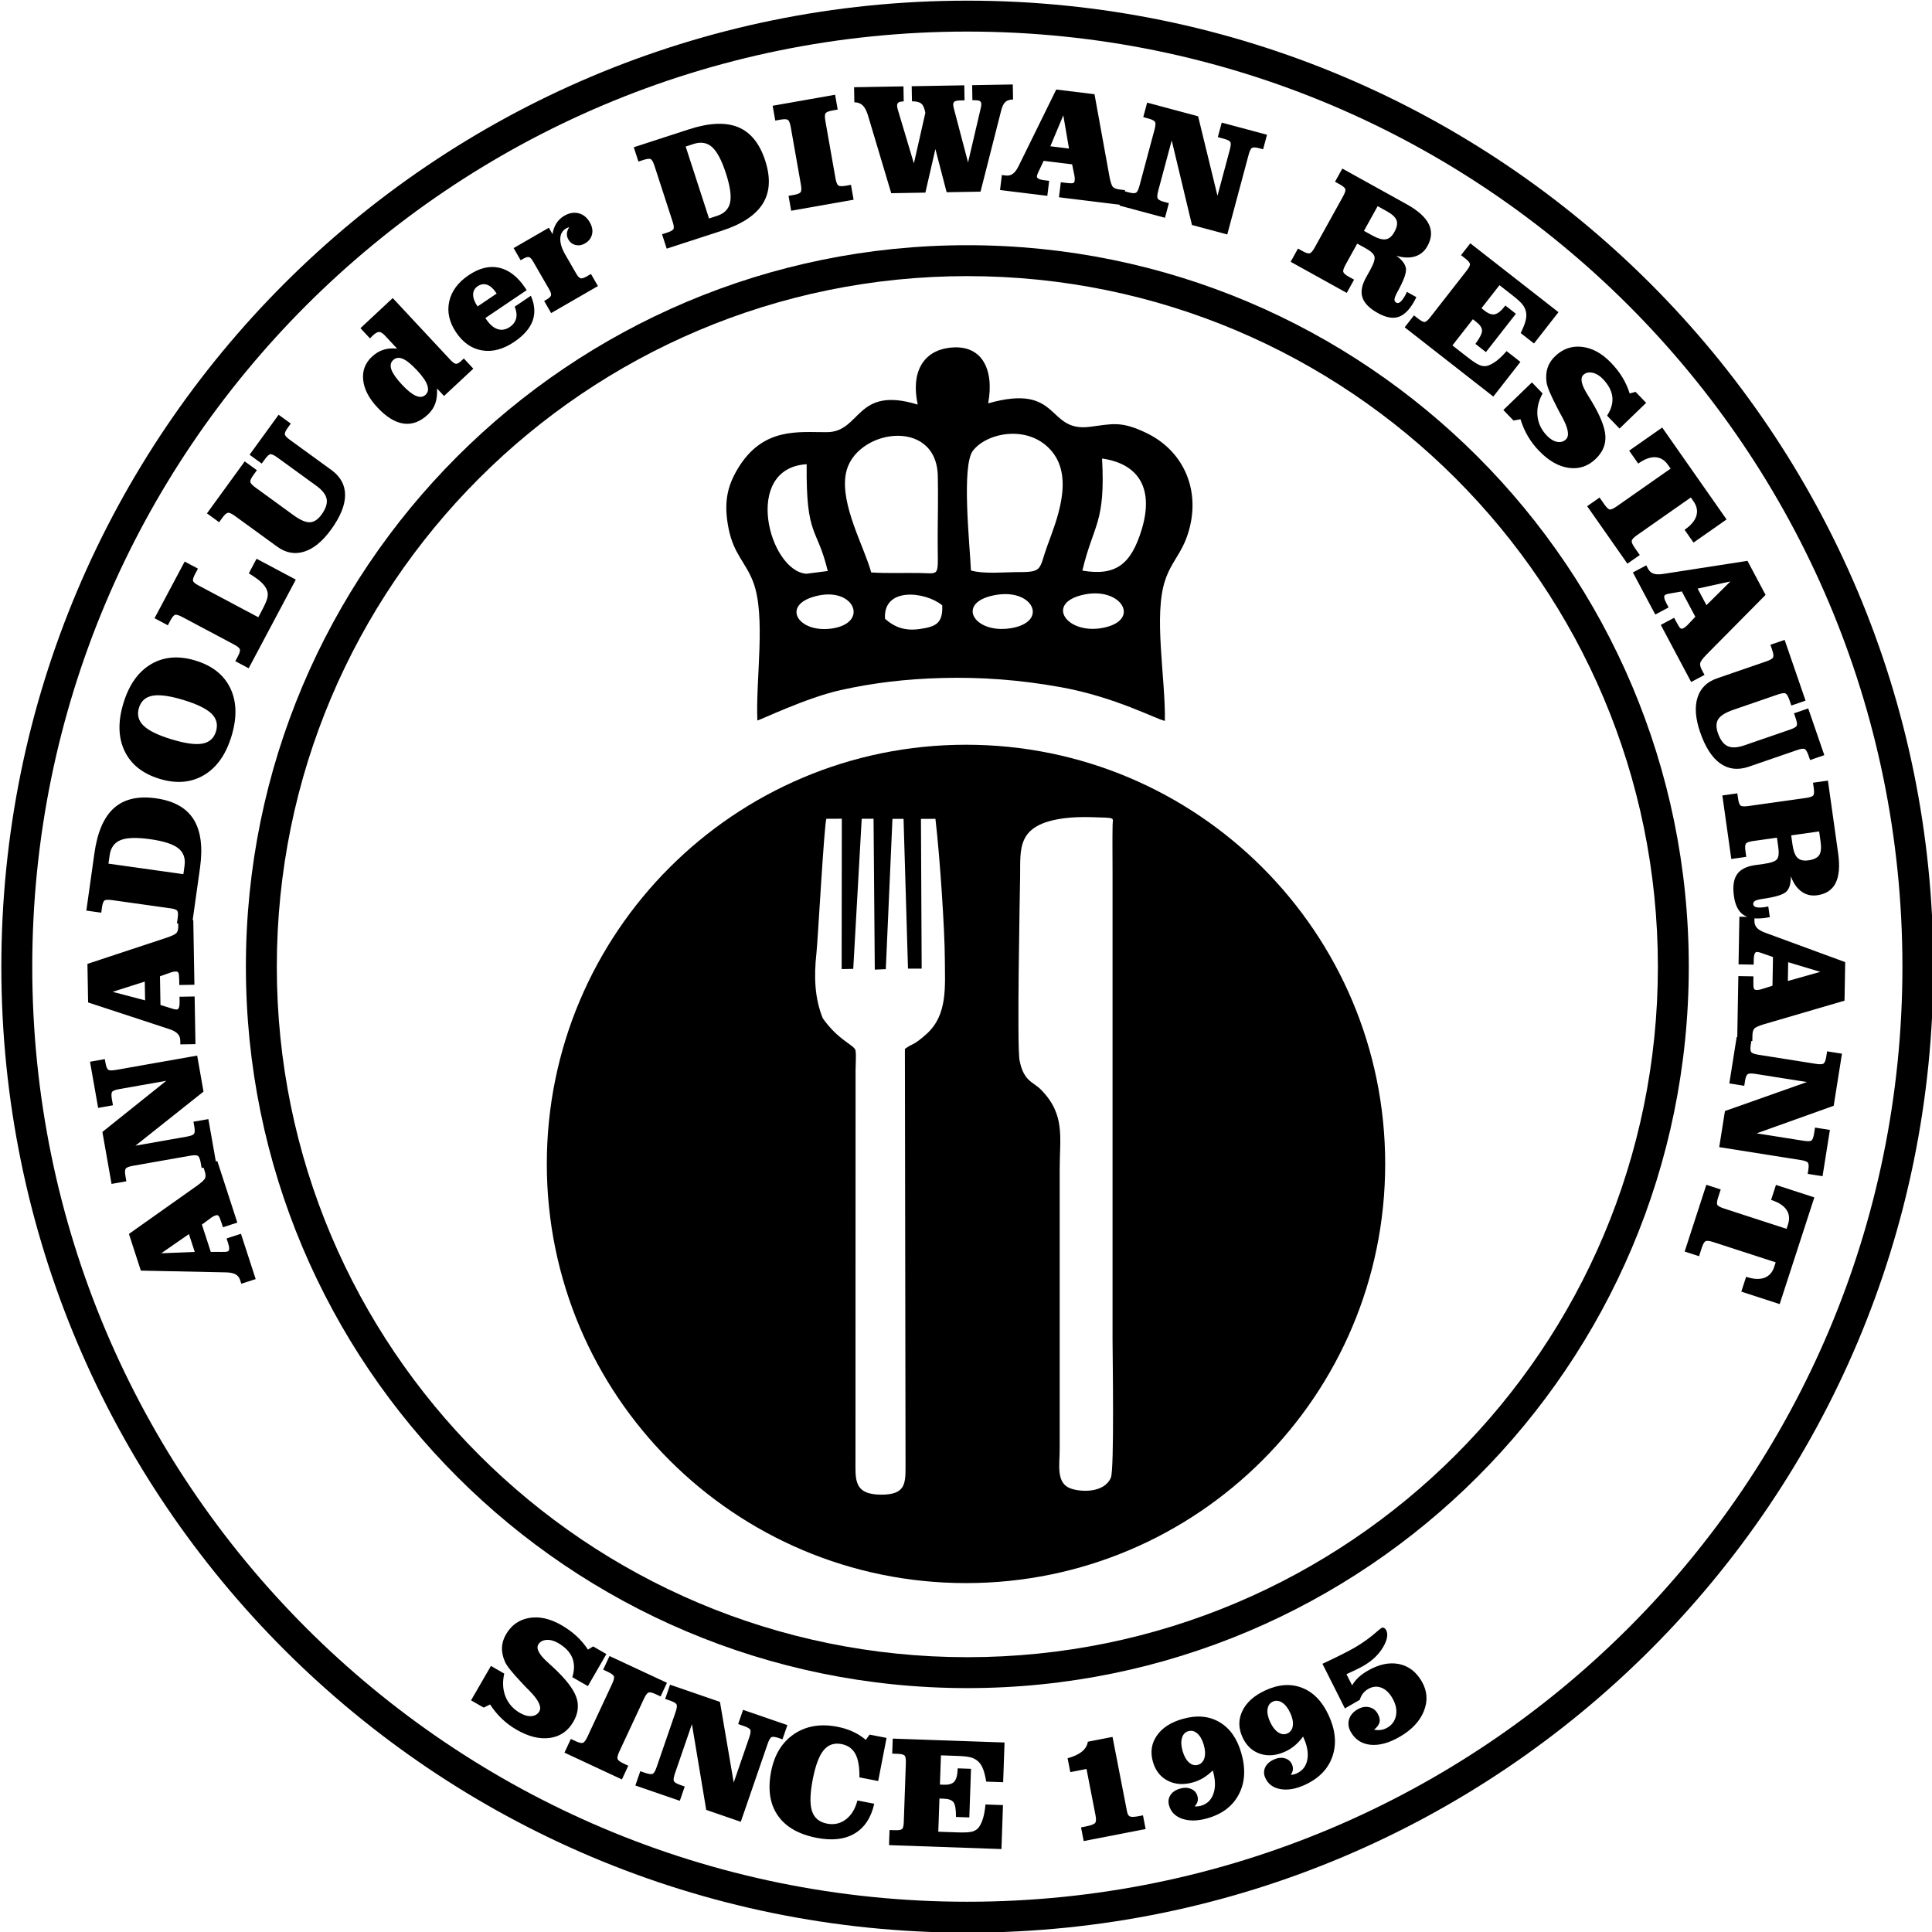
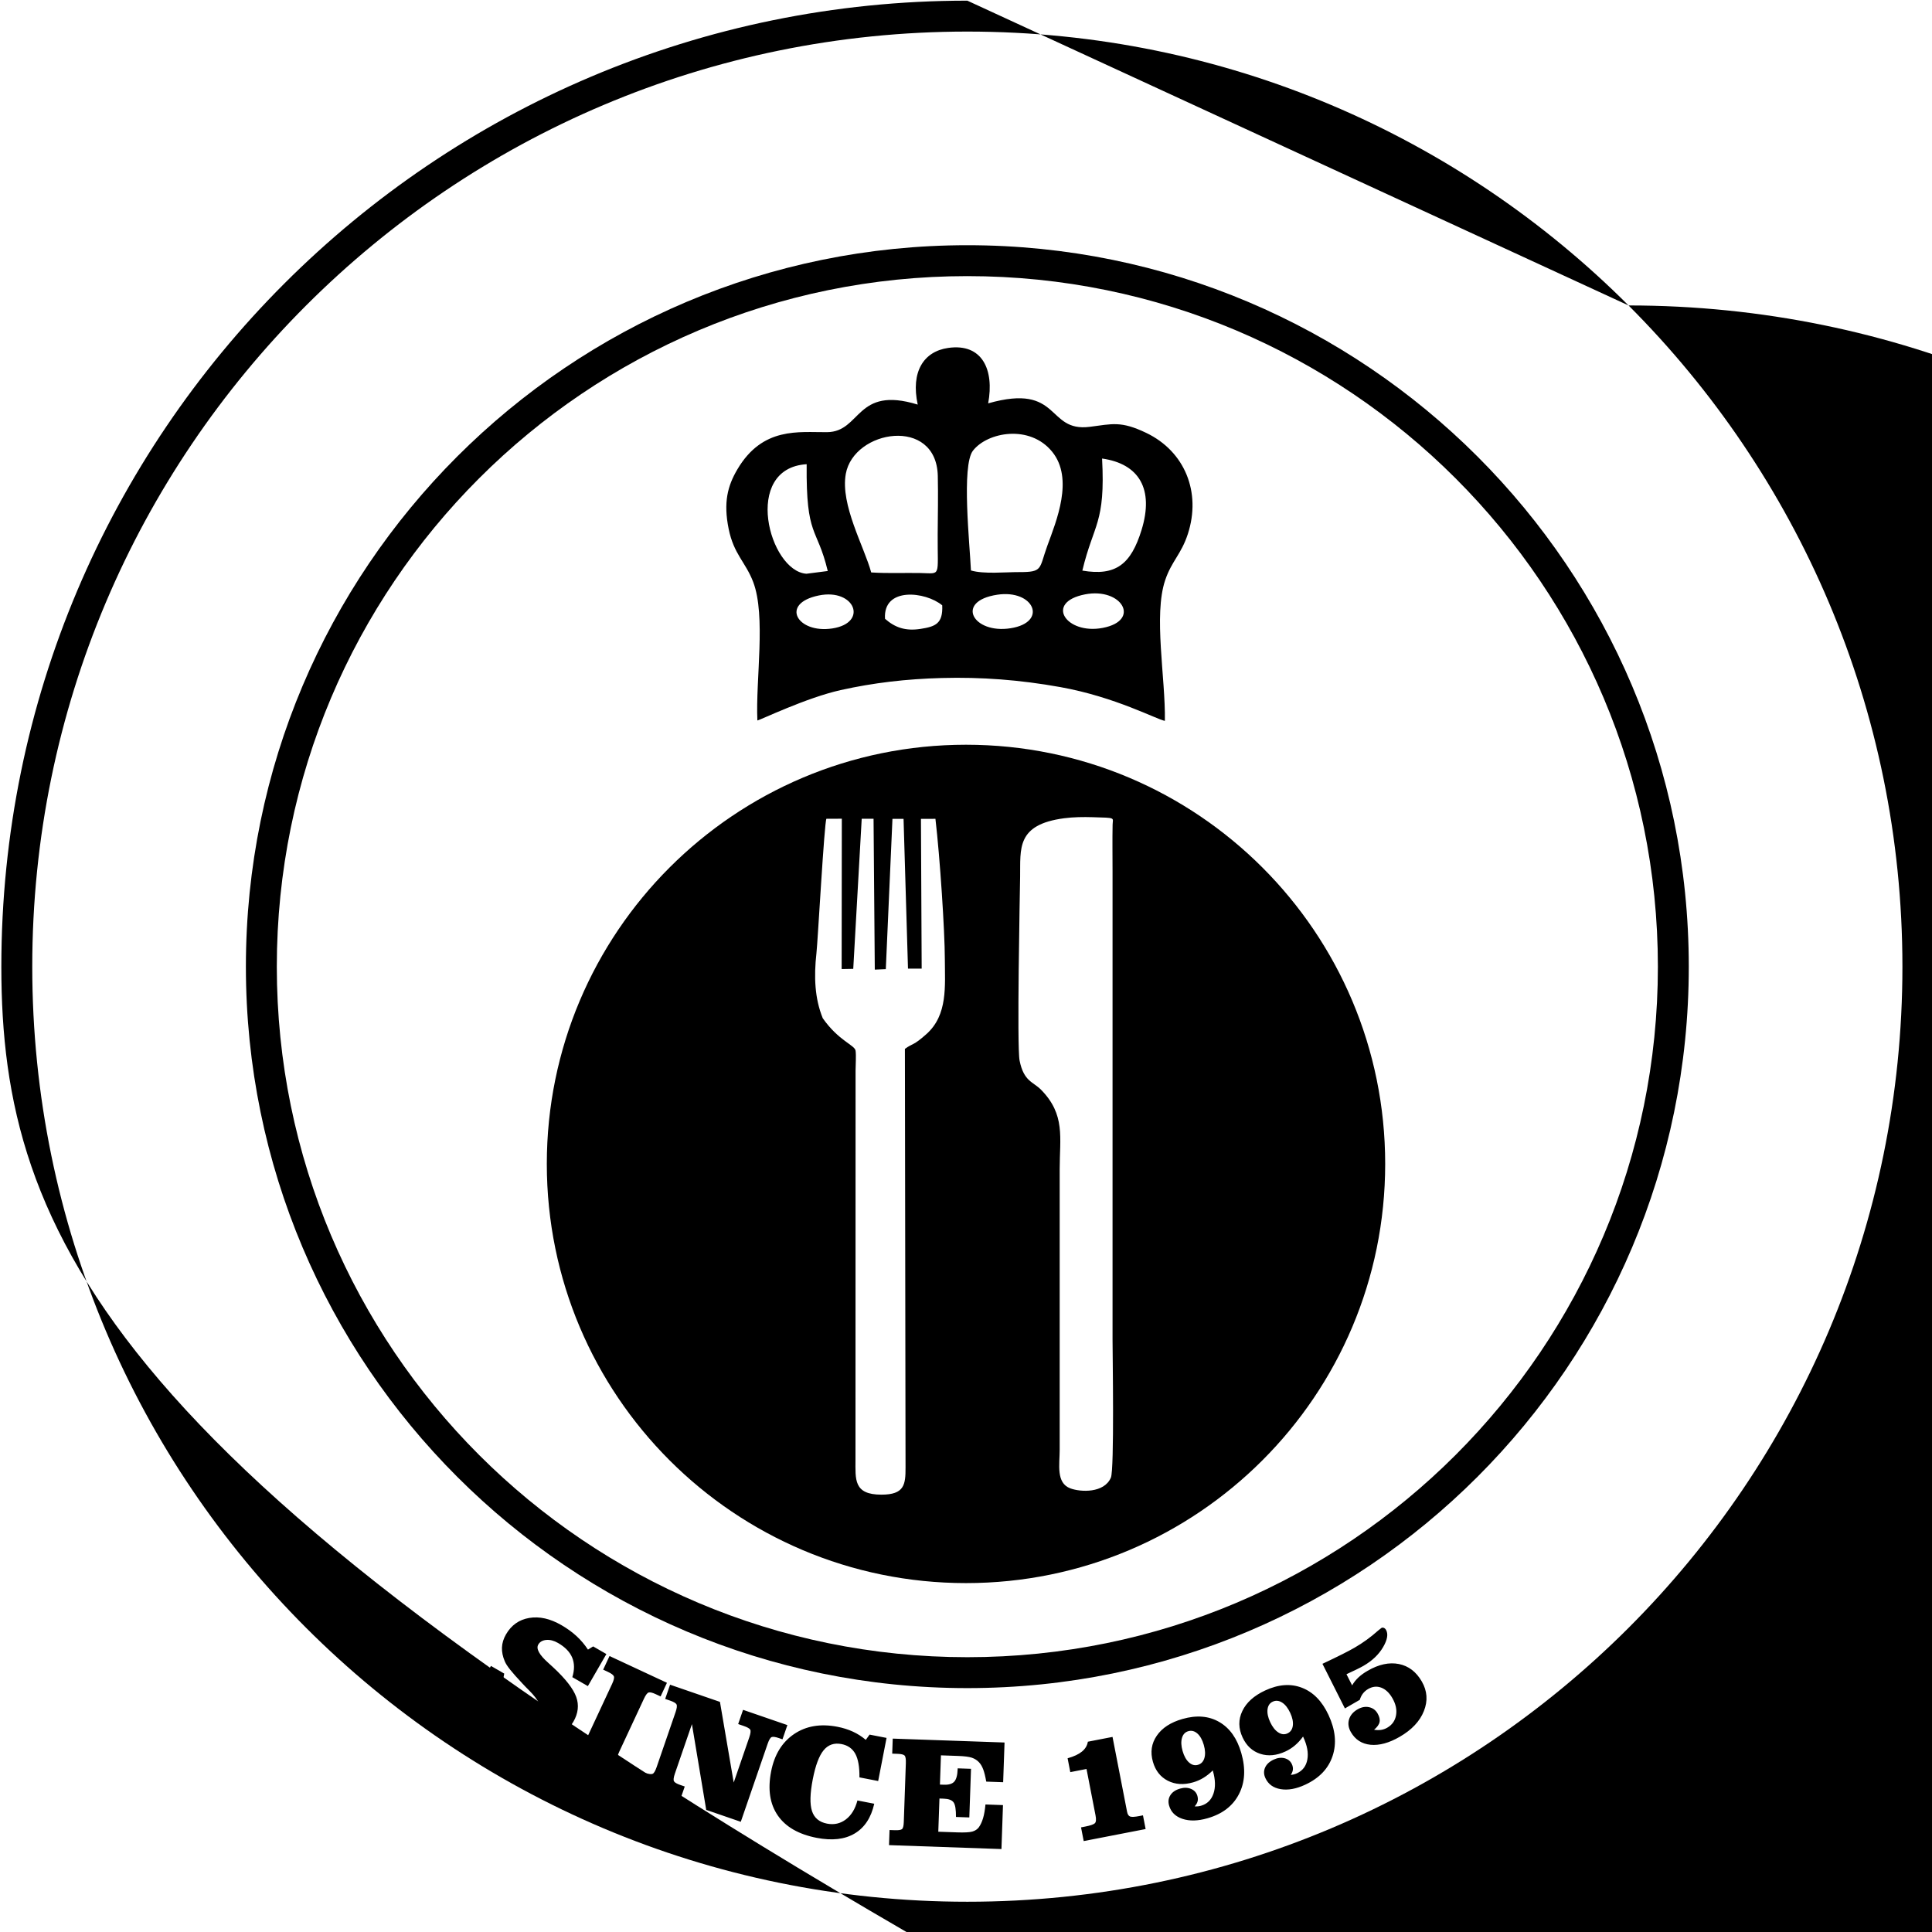
<svg xmlns="http://www.w3.org/2000/svg" version="1.1" x="0px" y="0px" width="223.274px" height="223.274px" viewBox="0 0 223.274 223.274" style="enable-background:new 0 0 223.274 223.274;" xml:space="preserve">
  <style type="text/css">
	.st0{display:none;}
	.st1{display:inline;fill-rule:evenodd;clip-rule:evenodd;fill:#571848;}
	.st2{display:inline;fill-rule:evenodd;clip-rule:evenodd;fill:#E30613;}
	.st3{display:inline;fill-rule:evenodd;clip-rule:evenodd;}
	.st4{fill-rule:evenodd;clip-rule:evenodd;}
</style>
  <g id="Hintergrund" class="st0">
    <rect x="-37.657" y="-18.241" class="st1" width="322.478" height="278.738" />
  </g>
  <g id="Roter_Ring" class="st0">
    <path class="st2" d="M111.792,1.564C50.958,1.564,1.643,50.879,1.643,111.713s49.316,110.149,110.149,110.149   s110.149-49.316,110.149-110.149S172.626,1.564,111.792,1.564z M111.792,192.631c-44.69,0-80.918-36.228-80.918-80.918   c0-44.69,36.228-80.918,80.918-80.918c44.69,0,80.918,36.228,80.918,80.918C192.71,156.403,156.482,192.631,111.792,192.631z" />
  </g>
  <g id="White_Outline">
    <path d="M168.221,55.284c-14.441-14.441-34.392-23.374-56.429-23.374c-22.037,0-41.988,8.932-56.429,23.374   C40.922,69.725,31.99,89.676,31.99,111.713c0,22.037,8.932,41.988,23.374,56.429c14.441,14.441,34.392,23.374,56.429,23.374   c22.037,0,41.988-8.932,56.429-23.374c14.441-14.441,23.374-34.392,23.374-56.429C191.595,89.676,182.663,69.725,168.221,55.284    M111.792,28.338c23.023,0,43.867,9.332,58.955,24.42c15.088,15.088,24.42,35.932,24.42,58.955c0,23.023-9.332,43.867-24.42,58.955   c-15.088,15.088-35.932,24.42-58.955,24.42c-23.023,0-43.867-9.332-58.955-24.42c-15.088-15.088-24.42-35.932-24.42-58.955   c0-23.023,9.332-43.867,24.42-58.955C67.925,37.67,88.769,28.338,111.792,28.338z" />
-     <path d="M188.205,35.3C168.65,15.744,141.634,3.649,111.792,3.649c-29.841,0-56.858,12.096-76.413,31.651   C15.823,54.856,3.728,81.872,3.728,111.713c0,29.841,12.096,56.858,31.651,76.413c19.556,19.556,46.572,31.651,76.413,31.651   c29.841,0,56.858-12.096,76.413-31.651c19.556-19.556,31.651-46.572,31.651-76.413C219.857,81.872,207.761,54.856,188.205,35.3    M111.792,0.076c30.828,0,58.737,12.495,78.939,32.698c20.203,20.202,32.698,48.112,32.698,78.939   c0,30.827-12.495,58.737-32.698,78.939c-20.202,20.202-48.112,32.698-78.939,32.698c-30.827,0-58.737-12.495-78.939-32.698   C12.651,170.45,0.155,142.541,0.155,111.713c0-30.827,12.495-58.737,32.698-78.939C53.055,12.572,80.965,0.076,111.792,0.076z" />
+     <path d="M188.205,35.3C168.65,15.744,141.634,3.649,111.792,3.649c-29.841,0-56.858,12.096-76.413,31.651   C15.823,54.856,3.728,81.872,3.728,111.713c0,29.841,12.096,56.858,31.651,76.413c19.556,19.556,46.572,31.651,76.413,31.651   c29.841,0,56.858-12.096,76.413-31.651c19.556-19.556,31.651-46.572,31.651-76.413C219.857,81.872,207.761,54.856,188.205,35.3    c30.828,0,58.737,12.495,78.939,32.698c20.203,20.202,32.698,48.112,32.698,78.939   c0,30.827-12.495,58.737-32.698,78.939c-20.202,20.202-48.112,32.698-78.939,32.698c-30.827,0-58.737-12.495-78.939-32.698   C12.651,170.45,0.155,142.541,0.155,111.713c0-30.827,12.495-58.737,32.698-78.939C53.055,12.572,80.965,0.076,111.792,0.076z" />
  </g>
  <g id="Kreis_innen" class="st0">
    <circle class="st3" cx="111.792" cy="111.713" r="80.918" />
  </g>
  <g id="Motiv_Innen">
    <path class="st4" d="M94.62,68.817c-4.535,0.929-2.479,4.427,1.56,3.811C100.387,71.987,98.794,67.962,94.62,68.817    M102.278,71.511c1.16,1.017,2.368,1.442,4.117,1.166c1.695-0.268,2.589-0.587,2.495-2.72   C106.956,68.349,102.032,67.795,102.278,71.511z M115.246,68.73c-4.934,0.748-2.801,4.559,1.542,3.875   C121.16,71.916,119.49,68.086,115.246,68.73z M125.396,68.689c-4.73,0.919-2.172,4.68,2.037,3.876   C131.91,71.709,129.636,67.865,125.396,68.689z M95.66,65.989c-1.253-5.22-2.519-3.787-2.437-12.343   c-7.484,0.46-4.349,12.365-0.026,12.66L95.66,65.989z M125.083,65.942c3.879,0.661,5.624-0.74,6.844-4.701   c1.451-4.709-0.27-7.643-4.564-8.25C127.764,60.52,126.382,60.506,125.083,65.942z M100.682,66.155   c1.992,0.127,3.818,0.032,5.709,0.068c2.424,0.046,1.94,0.535,1.974-4.481c0.015-2.195,0.065-4.473,0.013-6.746   c-0.16-6.895-9.71-5.352-10.633-0.227C97.1,58.348,99.879,63.193,100.682,66.155z M112.208,65.926   c1.481,0.442,3.994,0.183,5.563,0.189c2.794,0.009,2.291-0.37,3.266-3.047c1.033-2.835,3.09-7.737,0.562-10.856   c-2.585-3.19-7.479-2.286-9.155-0.134C111.093,53.813,112.076,62.911,112.208,65.926z M106.058,46.757   c-7.209-2.214-6.506,3.154-10.485,3.187c-3.251,0.027-7.431-0.652-10.354,4.293c-1.139,1.926-1.627,3.831-1.014,6.87   c0.599,2.968,1.963,3.845,2.842,6.16c1.49,3.927,0.267,11.303,0.481,15.997c0.311-0.044,5.655-2.629,9.609-3.509   c3.817-0.85,7.596-1.29,11.72-1.401c4.525-0.122,9,0.21,13.683,1.051c6.364,1.142,11.155,3.75,12.081,3.903   c0.082-4.955-1.336-12.206,0.036-16.263c0.747-2.211,1.855-2.986,2.618-5.334c1.569-4.826-0.35-9.547-4.808-11.683   c-2.938-1.407-3.936-1.031-6.529-0.701c-5.065,0.644-3.289-5.111-11.738-2.713c0.722-3.893-0.689-6.966-4.615-6.406   C106.742,40.612,105.237,42.964,106.058,46.757z" />
    <path class="st4" d="M111.637,86.066c26.755,0,48.444,21.689,48.444,48.443s-21.689,48.444-48.444,48.444   c-26.755,0-48.444-21.689-48.444-48.444S84.882,86.066,111.637,86.066 M122.983,94.562c-5.562,0.731-5.041,3.529-5.092,6.764   c-0.032,2.001-0.382,19.62-0.062,21.232c0.484,2.436,1.563,2.445,2.48,3.378c2.835,2.882,2.155,5.541,2.155,9.164l0,32.428   c0,1.711-0.446,3.851,1.233,4.477c1.184,0.442,3.909,0.565,4.684-1.24c0.412-0.96,0.192-14.352,0.192-15.98v-54.08   c0.002-1.794-0.03-3.603,0.007-5.395c0.017-0.84,0.449-0.791-2.288-0.87C125.169,94.408,124.062,94.421,122.983,94.562z    M98.875,123.704l-0.01,44.963c-0.001,2.3-0.239,4.065,2.995,4.065c2.661,0,2.794-1.157,2.79-3.132l-0.074-48.383   c0.991-0.717,0.924-0.318,2.487-1.711c2.493-2.223,2.136-5.571,2.129-8.649c-0.007-3.242-0.56-11.738-1.087-16.228l-1.675,0.005   l0.084,17.31l-1.581-0.004l-0.513-17.308l-1.283,0l-0.768,17.371l-1.273,0.053l-0.143-17.433h-1.369l-0.978,17.346l-1.34,0.023   l0.02-17.376l-1.78,0.007c-0.241,0.341-0.996,14.126-1.151,15.509c-0.312,2.778-0.196,5.264,0.727,7.54   c1.837,2.622,3.698,3.096,3.794,3.754C98.957,121.99,98.875,123.084,98.875,123.704z" />
  </g>
  <g id="Schrift">
-     <path d="M206.633,141.5c0.208-0.64,0.15-1.203-0.174-1.685c-0.326-0.482-0.902-0.859-1.731-1.129l-0.049-0.016l0.563-1.732   l4.434,1.441l-4.007,12.331l-4.433-1.44l0.557-1.715l0.049,0.016c0.824,0.268,1.512,0.301,2.06,0.1   c0.551-0.201,0.931-0.627,1.141-1.274l0.166-0.512l-7.213-2.344c-0.451-0.147-0.75-0.176-0.9-0.093   c-0.149,0.083-0.291,0.33-0.426,0.747l-0.319,0.981l-1.662-0.54l2.505-7.712l1.662,0.54l-0.297,0.914   c-0.128,0.393-0.165,0.667-0.113,0.823c0.056,0.156,0.324,0.311,0.807,0.468l7.213,2.344L206.633,141.5z M211.914,127.79   l-8.903,3.186l5.439,0.862c0.49,0.077,0.796,0.061,0.916-0.05c0.12-0.111,0.214-0.372,0.28-0.786l0.11-0.692l1.717,0.272   l-0.848,5.351l-1.717-0.272l0.069-0.435c0.067-0.423,0.056-0.707-0.033-0.845c-0.09-0.138-0.373-0.245-0.845-0.32l-9.414-1.491   l0.661-4.172l9.474-3.349l-5.952-0.943c-0.475-0.075-0.775-0.06-0.906,0.043c-0.131,0.103-0.232,0.369-0.299,0.792l-0.086,0.541   l-1.726-0.273l0.85-5.366l1.726,0.273l-0.094,0.593c-0.069,0.432-0.055,0.72,0.04,0.862c0.095,0.142,0.376,0.249,0.845,0.323   l6.642,1.052c0.463,0.073,0.759,0.058,0.893-0.044c0.134-0.103,0.235-0.372,0.305-0.81l0.094-0.593l1.717,0.272L211.914,127.79z    M200.894,112.804l1.747,0.03l-0.01,0.554c-0.008,0.468,0.012,0.753,0.062,0.858c0.05,0.105,0.144,0.159,0.288,0.161   c0.095,0.002,0.187-0.003,0.276-0.017c0.086-0.014,0.172-0.03,0.255-0.054l1.327-0.418l0.058-3.317l-1.168-0.406   c-0.18-0.067-0.319-0.116-0.42-0.139c-0.101-0.026-0.192-0.04-0.278-0.041c-0.107-0.002-0.191,0.07-0.255,0.219   c-0.061,0.149-0.095,0.36-0.1,0.635l-0.011,0.609l-1.747-0.03l0.096-5.505l1.747,0.031l-0.008,0.456   c-0.005,0.312,0.088,0.574,0.283,0.792c0.192,0.215,0.513,0.404,0.957,0.568l9.25,3.4l-0.078,4.456l-9.32,2.724   c-0.613,0.188-0.986,0.359-1.117,0.519c-0.132,0.16-0.2,0.419-0.206,0.777l-0.011,0.646l-1.748-0.031L200.894,112.804z    M206.615,113.369l3.75-1.055l-3.712-1.115L206.615,113.369z M207.001,96.54l0.15,1.064c0.106,0.752,0.301,1.265,0.583,1.534   c0.282,0.272,0.704,0.368,1.264,0.289c0.615-0.087,1.029-0.287,1.238-0.604c0.209-0.317,0.264-0.828,0.164-1.541l-0.168-1.197   L207.001,96.54z M202.053,93.152l6.659-0.936c0.473-0.066,0.755-0.168,0.848-0.302c0.093-0.134,0.109-0.414,0.048-0.847   l-0.086-0.612l1.725-0.242l1.18,8.399c0.209,1.485,0.113,2.63-0.287,3.431c-0.4,0.801-1.11,1.275-2.128,1.418   c-0.685,0.096-1.296-0.047-1.826-0.433c-0.53-0.383-0.94-0.974-1.229-1.774c0.017,0.845-0.156,1.44-0.521,1.792   c-0.365,0.351-1.272,0.627-2.721,0.831c-0.439,0.062-0.737,0.14-0.897,0.24c-0.156,0.096-0.224,0.232-0.199,0.405   c0.023,0.164,0.144,0.273,0.364,0.323c0.218,0.053,0.538,0.048,0.956-0.011c0.042-0.006,0.109-0.019,0.205-0.038   c0.093-0.019,0.162-0.032,0.211-0.039l0.174,1.233c-0.055,0.008-0.133,0.022-0.244,0.044c-0.108,0.021-0.19,0.036-0.241,0.043   c-1.136,0.16-1.994,0.042-2.572-0.356c-0.578-0.395-0.942-1.113-1.088-2.156c-0.155-1.106-0.038-1.945,0.354-2.516   c0.389-0.571,1.087-0.929,2.097-1.071l1.018-0.143c0.818-0.115,1.321-0.297,1.512-0.543c0.191-0.246,0.24-0.711,0.144-1.393   l-0.153-1.091l-2.734,0.384c-0.473,0.067-0.758,0.168-0.854,0.305c-0.095,0.137-0.115,0.415-0.056,0.836l0.097,0.691l-1.731,0.243   l-1.032-7.341l1.731-0.243l0.086,0.612c0.06,0.427,0.156,0.692,0.285,0.797C201.278,93.199,201.58,93.219,202.053,93.152z    M200.327,82.027c-0.9,0.31-1.48,0.665-1.745,1.07c-0.265,0.405-0.285,0.94-0.055,1.608c0.273,0.793,0.648,1.298,1.122,1.52   c0.474,0.222,1.119,0.194,1.932-0.086l5.282-1.819c0.457-0.157,0.718-0.312,0.781-0.46c0.062-0.148,0.026-0.423-0.115-0.831   l-0.204-0.593l1.644-0.566l1.86,5.4l-1.644,0.566L209,87.302c-0.14-0.405-0.282-0.651-0.426-0.731   c-0.144-0.08-0.428-0.047-0.844,0.096l-5.623,1.936c-1.242,0.428-2.342,0.305-3.3-0.372c-0.954-0.675-1.732-1.88-2.33-3.616   c-0.543-1.577-0.645-2.908-0.304-3.994c0.342-1.086,1.093-1.827,2.26-2.228l5.713-1.967c0.443-0.153,0.697-0.308,0.766-0.465   c0.069-0.157,0.033-0.439-0.109-0.853l-0.204-0.593l1.644-0.566l2.418,7.021l-1.644,0.566l-0.222-0.645   c-0.144-0.417-0.291-0.667-0.441-0.745c-0.15-0.078-0.445-0.041-0.888,0.111L200.327,82.027z M191.931,72.216l1.543-0.82   l0.26,0.489c0.22,0.413,0.375,0.653,0.47,0.721c0.095,0.067,0.203,0.069,0.33,0.001c0.084-0.045,0.162-0.093,0.233-0.148   c0.069-0.054,0.136-0.11,0.197-0.171l0.958-1.009l-1.558-2.929l-1.219,0.211c-0.189,0.028-0.335,0.054-0.435,0.082   c-0.101,0.026-0.187,0.058-0.263,0.098c-0.095,0.05-0.133,0.154-0.117,0.315c0.019,0.16,0.091,0.361,0.22,0.604l0.286,0.538   l-1.543,0.82l-2.585-4.862l1.543-0.82l0.214,0.403c0.146,0.276,0.355,0.459,0.632,0.555c0.272,0.094,0.645,0.104,1.113,0.032   l9.739-1.511l2.092,3.935l-6.831,6.901c-0.444,0.462-0.688,0.792-0.725,0.996c-0.037,0.204,0.028,0.463,0.196,0.779l0.303,0.57   l-1.543,0.821L191.931,72.216z M197.208,69.937l2.768-2.741l-3.787,0.825L197.208,69.937z M192.758,53.716   c-0.386-0.551-0.871-0.844-1.45-0.875c-0.581-0.03-1.229,0.203-1.944,0.703l-0.043,0.03l-1.045-1.492l3.819-2.673l7.437,10.621   l-3.819,2.674l-1.034-1.477l0.043-0.03c0.71-0.497,1.15-1.026,1.319-1.585c0.171-0.561,0.059-1.121-0.33-1.678l-0.309-0.441   l-6.213,4.35c-0.389,0.272-0.592,0.493-0.616,0.663c-0.023,0.169,0.089,0.431,0.34,0.79l0.591,0.845l-1.431,1.002l-4.651-6.642   l1.432-1.002l0.551,0.787c0.237,0.338,0.433,0.533,0.589,0.585c0.158,0.05,0.443-0.071,0.859-0.363l6.213-4.351L192.758,53.716z    M177.039,44.193l1.233,1.277c-0.478,0.87-0.678,1.735-0.591,2.596c0.087,0.861,0.45,1.621,1.09,2.283   c0.385,0.398,0.781,0.637,1.182,0.713c0.401,0.076,0.74-0.017,1.016-0.283c0.425-0.41,0.278-1.277-0.444-2.601   c-0.237-0.426-0.42-0.765-0.545-1.018c-0.417-0.81-0.724-1.45-0.919-1.916c-0.195-0.471-0.306-0.837-0.336-1.097   c-0.08-0.616-0.036-1.165,0.124-1.647c0.162-0.484,0.447-0.925,0.861-1.325c0.889-0.859,1.929-1.224,3.112-1.091   c1.184,0.133,2.299,0.741,3.345,1.825c0.532,0.551,0.974,1.115,1.328,1.697c0.354,0.582,0.635,1.204,0.842,1.868l0.677-0.189   l1.227,1.27l-3.078,2.973l-1.439-1.491c0.489-0.753,0.69-1.479,0.607-2.182c-0.083-0.703-0.45-1.391-1.102-2.067   c-0.381-0.394-0.786-0.633-1.215-0.716c-0.427-0.081-0.773,0.006-1.035,0.259c-0.396,0.382-0.222,1.163,0.522,2.338   c0.179,0.291,0.32,0.516,0.419,0.68c1.006,1.671,1.543,3.008,1.608,4.009c0.065,1.001-0.303,1.889-1.107,2.665   c-0.894,0.863-1.935,1.213-3.118,1.049c-1.186-0.166-2.334-0.822-3.442-1.969c-0.506-0.524-0.936-1.088-1.287-1.689   c-0.351-0.597-0.636-1.254-0.858-1.963l-0.808,0.146l-1.172-1.213L177.039,44.193z M180.107,36.077l-2.827,3.618l-1.541-1.204   c0.268-0.547,0.451-0.999,0.548-1.347c0.096-0.352,0.127-0.67,0.09-0.955c-0.04-0.326-0.163-0.632-0.363-0.917   c-0.205-0.285-0.602-0.656-1.191-1.116l-0.289-0.226l-1.245-0.972l-2.082,2.665l0.374,0.292c0.439,0.343,0.831,0.478,1.173,0.403   c0.342-0.075,0.725-0.381,1.149-0.924l0.066-0.084l1.216,0.95l-3.462,4.431l-1.216-0.95c0.51-0.693,0.768-1.202,0.767-1.529   c0.001-0.325-0.223-0.664-0.672-1.014l-0.388-0.303l-2.363,3.024l1.717,1.342c0.665,0.52,1.156,0.837,1.469,0.954   c0.316,0.118,0.618,0.133,0.904,0.046c0.331-0.111,0.669-0.301,1.016-0.565c0.347-0.265,0.731-0.637,1.154-1.118l1.597,1.247   l-3.13,4.006l-10.246-8.005l1.076-1.377l0.487,0.381c0.321,0.25,0.561,0.376,0.721,0.38c0.16,0.004,0.38-0.173,0.659-0.53   l0.056-0.072l4.14-5.299c0.294-0.376,0.429-0.648,0.402-0.808c-0.026-0.16-0.209-0.373-0.554-0.643l-0.473-0.369l1.07-1.37   L180.107,36.077z M157.628,26.678l0.94,0.521c0.664,0.368,1.192,0.521,1.577,0.458c0.387-0.062,0.717-0.341,0.992-0.836   c0.301-0.543,0.39-0.994,0.263-1.352c-0.127-0.358-0.503-0.709-1.132-1.058l-1.058-0.586L157.628,26.678z M151.944,28.591   l3.26-5.881c0.231-0.418,0.32-0.704,0.269-0.859c-0.051-0.154-0.265-0.336-0.648-0.548l-0.541-0.3l0.844-1.523l7.418,4.112   c1.312,0.727,2.168,1.493,2.567,2.294c0.399,0.802,0.35,1.654-0.149,2.553c-0.335,0.605-0.817,1.006-1.444,1.197   c-0.625,0.193-1.344,0.165-2.157-0.086c0.685,0.495,1.056,0.992,1.117,1.494c0.061,0.503-0.265,1.393-0.974,2.673   c-0.215,0.388-0.332,0.674-0.348,0.861c-0.017,0.183,0.051,0.319,0.204,0.403c0.145,0.08,0.305,0.05,0.477-0.096   c0.173-0.142,0.362-0.401,0.567-0.771c0.021-0.037,0.051-0.098,0.093-0.187c0.041-0.086,0.072-0.149,0.096-0.192l1.09,0.604   c-0.027,0.048-0.063,0.12-0.112,0.221c-0.048,0.099-0.086,0.173-0.111,0.219c-0.556,1.004-1.166,1.618-1.832,1.84   c-0.663,0.224-1.456,0.082-2.377-0.428c-0.977-0.542-1.576-1.14-1.796-1.797c-0.221-0.655-0.087-1.427,0.407-2.319l0.499-0.899   c0.4-0.723,0.558-1.234,0.476-1.535c-0.082-0.301-0.423-0.619-1.025-0.953l-0.964-0.534l-1.338,2.415   c-0.231,0.418-0.322,0.707-0.27,0.865c0.052,0.159,0.262,0.341,0.634,0.548l0.61,0.338l-0.847,1.529l-6.484-3.594l0.847-1.529   l0.541,0.3c0.377,0.209,0.646,0.292,0.808,0.252C151.515,29.239,151.713,29.009,151.944,28.591z M138.461,13.438l2.238,9.187   l1.425-5.319c0.128-0.479,0.144-0.785,0.046-0.916c-0.098-0.131-0.348-0.252-0.752-0.36l-0.677-0.181l0.45-1.679l5.233,1.402   l-0.45,1.679l-0.426-0.114c-0.414-0.111-0.697-0.13-0.844-0.055c-0.147,0.075-0.283,0.346-0.406,0.807l-2.467,9.206l-4.08-1.093   l-2.341-9.772l-1.56,5.821c-0.124,0.464-0.141,0.764-0.052,0.905c0.089,0.141,0.343,0.269,0.757,0.38l0.529,0.142l-0.452,1.688   l-5.248-1.406l0.452-1.688l0.579,0.155c0.423,0.113,0.71,0.13,0.861,0.05c0.151-0.08,0.286-0.348,0.409-0.806l1.741-6.496   c0.121-0.452,0.137-0.749,0.049-0.893c-0.088-0.144-0.345-0.273-0.774-0.388l-0.579-0.155l0.45-1.679L138.461,13.438z    M122.38,22.798l0.213-1.735l0.55,0.067c0.465,0.057,0.75,0.068,0.86,0.028c0.11-0.039,0.173-0.127,0.191-0.269   c0.012-0.094,0.016-0.186,0.012-0.276c-0.005-0.087-0.012-0.174-0.027-0.259l-0.277-1.363l-3.293-0.404l-0.526,1.119   c-0.086,0.172-0.149,0.306-0.182,0.403c-0.037,0.097-0.06,0.187-0.07,0.272c-0.013,0.106,0.05,0.197,0.191,0.276   c0.142,0.076,0.348,0.132,0.621,0.166l0.605,0.074l-0.213,1.735l-5.465-0.671l0.213-1.735l0.453,0.056   c0.31,0.038,0.58-0.027,0.817-0.199c0.233-0.169,0.455-0.468,0.665-0.893l4.348-8.844l4.423,0.543l1.735,9.554   c0.123,0.629,0.254,1.018,0.4,1.166c0.145,0.147,0.396,0.243,0.751,0.286l0.641,0.079l-0.213,1.735L122.38,22.798z M123.54,17.168   l-0.658-3.84l-1.496,3.575L123.54,17.168z M104.41,9.981l0.03,1.738c-0.282,0.005-0.48,0.045-0.595,0.118   c-0.115,0.075-0.171,0.196-0.168,0.361c0.001,0.086,0.009,0.168,0.023,0.248c0.014,0.079,0.033,0.156,0.059,0.229l1.856,6.209   l1.325-5.846c-0.098-0.531-0.254-0.883-0.466-1.063c-0.214-0.177-0.574-0.268-1.082-0.272l-0.03-1.738l6.078-0.106l0.03,1.738   l-0.404,0.007c-0.364,0.006-0.609,0.044-0.73,0.117c-0.121,0.07-0.18,0.193-0.177,0.364c0.001,0.067,0.009,0.135,0.019,0.202   c0.01,0.07,0.03,0.162,0.063,0.274l1.633,6.213l1.47-6.286c0.02-0.092,0.037-0.175,0.048-0.252c0.011-0.08,0.016-0.147,0.015-0.208   c-0.003-0.177-0.069-0.299-0.199-0.364c-0.13-0.062-0.406-0.091-0.831-0.083l-0.03-1.738l4.698-0.082l0.03,1.738   c-0.389,0.007-0.684,0.101-0.883,0.279c-0.199,0.181-0.359,0.493-0.476,0.939l-2.401,9.431l-3.917,0.068l-1.299-4.991l-1.158,5.034   l-3.945,0.069l-2.695-9.011c-0.166-0.536-0.368-0.918-0.611-1.147c-0.246-0.228-0.563-0.345-0.958-0.351l-0.03-1.738L104.41,9.981z    M96.508,10.95l0.302,1.712l-0.591,0.104c-0.437,0.077-0.704,0.183-0.805,0.319c-0.1,0.136-0.11,0.433-0.029,0.894l1.167,6.623   c0.082,0.467,0.197,0.745,0.341,0.838c0.144,0.093,0.428,0.102,0.859,0.026l0.591-0.104l0.303,1.721l-7.213,1.272l-0.304-1.721   l0.6-0.106c0.425-0.075,0.689-0.18,0.793-0.317c0.103-0.136,0.113-0.436,0.03-0.904l-1.168-6.622   c-0.081-0.461-0.192-0.737-0.333-0.83c-0.141-0.093-0.425-0.102-0.856-0.026l-0.6,0.106l-0.302-1.712L96.508,10.95z M81.941,25.249   l0.92-0.299c0.847-0.275,1.352-0.79,1.515-1.548c0.163-0.758,0-1.883-0.485-3.376c-0.486-1.496-1.017-2.505-1.595-3.025   c-0.577-0.517-1.289-0.64-2.136-0.365l-0.92,0.299L81.941,25.249z M79.611,14.948c2.343-0.762,4.237-0.846,5.685-0.254   c1.445,0.593,2.49,1.878,3.133,3.858c0.644,1.982,0.555,3.64-0.27,4.973c-0.822,1.332-2.403,2.38-4.741,3.14l-6.369,2.07   l-0.54-1.662l0.588-0.191c0.387-0.126,0.625-0.255,0.718-0.385c0.093-0.13,0.069-0.412-0.071-0.843l-0.028-0.087l-2.078-6.396   c-0.147-0.454-0.297-0.717-0.445-0.785c-0.148-0.068-0.427-0.035-0.843,0.1l-0.571,0.185l-0.537-1.653L79.611,14.948z    M63.854,27.057c0.073-0.491,0.227-0.916,0.459-1.268c0.23-0.355,0.529-0.638,0.903-0.854c0.57-0.329,1.122-0.425,1.657-0.289   c0.535,0.137,0.962,0.484,1.285,1.043c0.278,0.482,0.367,0.948,0.261,1.394c-0.104,0.445-0.377,0.798-0.823,1.055   c-0.353,0.203-0.711,0.262-1.075,0.176c-0.364-0.086-0.642-0.297-0.833-0.629c-0.132-0.228-0.191-0.459-0.174-0.694   c0.014-0.238,0.107-0.482,0.271-0.736c-0.073,0.021-0.139,0.041-0.202,0.067c-0.06,0.024-0.117,0.054-0.168,0.083   c-0.424,0.245-0.646,0.638-0.664,1.175c-0.017,0.54,0.175,1.154,0.576,1.848l1.279,2.216c0.176,0.305,0.343,0.477,0.496,0.516   c0.153,0.039,0.382-0.03,0.687-0.206l0.506-0.292l0.807,1.397l-5.408,3.122l-0.807-1.397l0.273-0.158   c0.305-0.176,0.479-0.34,0.519-0.49c0.04-0.151-0.028-0.38-0.204-0.685l-1.858-3.218c-0.179-0.31-0.343-0.484-0.492-0.522   c-0.149-0.037-0.378,0.031-0.683,0.207l-0.273,0.158l-0.811-1.405l4.072-2.351L63.854,27.057z M55.189,35.415l2.207-1.489   l-0.075-0.112c-0.32-0.474-0.665-0.777-1.032-0.906c-0.366-0.126-0.73-0.069-1.085,0.171c-0.348,0.234-0.522,0.555-0.526,0.96   C54.674,34.444,54.845,34.905,55.189,35.415z M61.352,34.179c0.455,1.048,0.521,2.015,0.2,2.896   c-0.319,0.884-1.031,1.696-2.137,2.442c-1.264,0.852-2.495,1.177-3.696,0.979c-1.201-0.198-2.203-0.891-3.006-2.081   c-0.796-1.18-1.061-2.367-0.8-3.566c0.263-1.197,1.014-2.213,2.253-3.048c1.226-0.827,2.399-1.112,3.527-0.858   c1.126,0.252,2.126,1.028,3.002,2.328l0.175,0.259l-4.778,3.223l0.101,0.15c0.407,0.604,0.846,0.98,1.314,1.133   c0.471,0.151,0.939,0.068,1.404-0.245c0.396-0.267,0.642-0.603,0.74-1.005c0.094-0.403,0.038-0.853-0.171-1.343L61.352,34.179z    M48.197,42.801c-0.651-0.699-1.197-1.144-1.64-1.333c-0.44-0.189-0.814-0.141-1.121,0.145c-0.295,0.275-0.362,0.643-0.203,1.102   c0.164,0.458,0.566,1.033,1.209,1.723c0.628,0.674,1.167,1.108,1.622,1.304c0.45,0.196,0.821,0.159,1.115-0.115   c0.298-0.277,0.365-0.65,0.199-1.119C49.217,44.038,48.821,43.47,48.197,42.801z M44.436,38.728   c-0.249-0.249-0.463-0.371-0.645-0.365c-0.182,0.007-0.421,0.146-0.714,0.419c-0.029,0.027-0.081,0.079-0.153,0.155   c-0.074,0.078-0.128,0.132-0.168,0.169l-1.1-1.18l3.732-3.48l6.715,7.201c0.257,0.258,0.458,0.393,0.606,0.398   c0.145,0.007,0.334-0.099,0.572-0.32l0.32-0.298l1.1,1.18l-3.385,3.156l-0.812-0.871c0.037,0.677-0.031,1.255-0.197,1.732   c-0.168,0.479-0.456,0.911-0.866,1.293c-0.889,0.829-1.823,1.173-2.808,1.032c-0.985-0.14-1.994-0.765-3.025-1.871   c-0.983-1.054-1.529-2.111-1.637-3.169c-0.108-1.058,0.229-1.954,1.017-2.689c0.414-0.386,0.859-0.654,1.336-0.802   c0.473-0.148,0.998-0.191,1.576-0.123L44.436,38.728z M33.924,59.541c0.77,0.56,1.394,0.831,1.878,0.816   c0.484-0.015,0.934-0.306,1.349-0.878c0.493-0.678,0.692-1.275,0.602-1.791c-0.09-0.516-0.483-1.028-1.178-1.534l-4.519-3.283   c-0.391-0.284-0.667-0.409-0.824-0.376c-0.157,0.034-0.361,0.222-0.615,0.571l-0.369,0.508l-1.406-1.022l3.357-4.621l1.406,1.022   l-0.333,0.458c-0.252,0.347-0.371,0.605-0.354,0.768c0.017,0.164,0.207,0.377,0.563,0.636l4.811,3.496   c1.063,0.772,1.593,1.744,1.588,2.917c-0.005,1.169-0.547,2.497-1.626,3.983c-0.981,1.35-2.012,2.197-3.097,2.539   c-1.085,0.343-2.123,0.152-3.121-0.573l-4.888-3.551c-0.379-0.275-0.652-0.394-0.82-0.361c-0.168,0.033-0.379,0.224-0.636,0.578   l-0.369,0.508l-1.406-1.022l4.365-6.007l1.406,1.022l-0.401,0.552c-0.259,0.357-0.379,0.621-0.357,0.788   c0.022,0.168,0.221,0.388,0.6,0.663L33.924,59.541z M21.342,64.898l1.535,0.816l-0.329,0.619c-0.19,0.357-0.271,0.615-0.246,0.77   c0.025,0.155,0.235,0.34,0.632,0.551l0.078,0.042l6.84,3.637l0.388-0.73c0.359-0.676,0.577-1.17,0.653-1.483   c0.075-0.317,0.069-0.605-0.023-0.862c-0.112-0.323-0.332-0.641-0.654-0.948c-0.325-0.308-0.812-0.657-1.462-1.051l0.897-1.686   l4.535,2.411L28.738,77.23l-1.543-0.82l0.29-0.546c0.203-0.381,0.281-0.651,0.238-0.813c-0.043-0.161-0.273-0.353-0.697-0.579   l-5.938-3.157c-0.422-0.224-0.713-0.31-0.866-0.256c-0.153,0.054-0.331,0.271-0.537,0.657l-0.29,0.546l-1.535-0.816L21.342,64.898z    M18.428,90.004c-1.949-0.596-3.295-1.67-4.034-3.221c-0.739-1.551-0.78-3.394-0.126-5.534c0.65-2.125,1.713-3.624,3.192-4.494   c1.479-0.87,3.195-1.008,5.145-0.412c1.949,0.596,3.292,1.669,4.025,3.218c0.733,1.549,0.771,3.395,0.115,5.54   c-0.648,2.119-1.71,3.616-3.189,4.485C22.076,90.457,20.366,90.596,18.428,90.004z M16.059,81.797   c-0.242,0.793-0.068,1.48,0.52,2.057c0.589,0.577,1.66,1.103,3.209,1.576c1.578,0.482,2.774,0.653,3.589,0.509   c0.813-0.145,1.34-0.615,1.581-1.402c0.244-0.799,0.074-1.488-0.515-2.062c-0.587-0.573-1.659-1.096-3.213-1.571   c-1.569-0.479-2.759-0.648-3.581-0.506C16.831,80.541,16.3,81.009,16.059,81.797z M21.191,101.024l0.134-0.958   c0.124-0.882-0.117-1.562-0.727-2.04c-0.61-0.478-1.692-0.825-3.247-1.044c-1.558-0.219-2.697-0.185-3.418,0.107   c-0.718,0.292-1.14,0.878-1.264,1.761l-0.135,0.958L21.191,101.024z M10.911,98.603c0.343-2.44,1.097-4.179,2.264-5.221   c1.166-1.039,2.78-1.415,4.841-1.125c2.064,0.29,3.515,1.097,4.351,2.423c0.837,1.323,1.086,3.203,0.744,5.637l-0.932,6.632   l-1.731-0.243l0.086-0.612c0.057-0.403,0.045-0.674-0.031-0.814c-0.076-0.14-0.34-0.243-0.789-0.306l-0.091-0.013l-6.659-0.936   c-0.473-0.067-0.775-0.047-0.901,0.056c-0.126,0.103-0.219,0.368-0.28,0.801l-0.083,0.594l-1.721-0.242L10.911,98.603z    M22.468,113.803l-1.747,0.03l-0.01-0.554c-0.008-0.468-0.038-0.752-0.091-0.855c-0.054-0.103-0.15-0.154-0.293-0.151   c-0.095,0.002-0.187,0.009-0.275,0.026c-0.086,0.017-0.171,0.037-0.253,0.063l-1.311,0.464l0.058,3.317l1.182,0.365   c0.182,0.061,0.323,0.104,0.425,0.124c0.101,0.023,0.193,0.033,0.279,0.032c0.107-0.002,0.188-0.077,0.247-0.228   c0.056-0.151,0.082-0.363,0.078-0.638l-0.011-0.609l1.747-0.03l0.096,5.506l-1.747,0.031l-0.008-0.456   c-0.005-0.312-0.108-0.571-0.311-0.782c-0.2-0.207-0.527-0.386-0.977-0.534l-9.363-3.075l-0.078-4.456l9.219-3.048   c0.605-0.209,0.973-0.393,1.098-0.558c0.126-0.164,0.185-0.426,0.179-0.784l-0.011-0.646l1.748-0.031L22.468,113.803z    M16.731,113.438l-3.711,1.185l3.749,0.985L16.731,113.438z M11.832,130.816l7.381-5.91l-5.423,0.956   c-0.489,0.086-0.773,0.202-0.85,0.346c-0.077,0.144-0.081,0.422-0.008,0.835l0.122,0.69l-1.712,0.302l-0.941-5.335l1.712-0.302   l0.077,0.434c0.074,0.422,0.177,0.687,0.307,0.788c0.13,0.102,0.433,0.11,0.903,0.027l9.386-1.655l0.733,4.16l-7.867,6.251   l5.935-1.047c0.473-0.084,0.752-0.195,0.842-0.335c0.09-0.14,0.099-0.425,0.025-0.847l-0.095-0.54l1.721-0.303l0.944,5.35   l-1.721,0.304l-0.104-0.591c-0.076-0.431-0.182-0.698-0.318-0.802c-0.136-0.103-0.436-0.113-0.904-0.03l-6.623,1.168   c-0.461,0.081-0.737,0.192-0.83,0.333c-0.093,0.141-0.102,0.428-0.025,0.865l0.104,0.591l-1.712,0.302L11.832,130.816z    M27.427,141.29l-1.662,0.54l-0.171-0.527c-0.145-0.445-0.256-0.709-0.338-0.791c-0.082-0.083-0.188-0.103-0.325-0.059   c-0.09,0.029-0.176,0.064-0.255,0.106c-0.077,0.041-0.153,0.085-0.224,0.134l-1.118,0.827l1.025,3.155l1.237,0.004   c0.192,0.005,0.34,0.005,0.442-0.005c0.104-0.008,0.195-0.025,0.276-0.051c0.102-0.033,0.158-0.128,0.17-0.29   c0.009-0.161-0.027-0.371-0.112-0.633l-0.188-0.579l1.662-0.54l1.702,5.237l-1.662,0.54l-0.141-0.434   c-0.096-0.297-0.27-0.514-0.526-0.656c-0.252-0.14-0.617-0.215-1.09-0.225l-9.853-0.204l-1.377-4.239l7.925-5.61   c0.518-0.378,0.815-0.661,0.887-0.855c0.072-0.194,0.053-0.461-0.058-0.802l-0.2-0.614l1.662-0.54L27.427,141.29z M21.834,142.618   l-3.202,2.218l3.873-0.155L21.834,142.618z" />
    <path d="M155.426,197.436l-2.596-5.156c0.961-0.453,1.728-0.821,2.296-1.11c0.57-0.286,1.037-0.535,1.406-0.748   c0.968-0.558,1.88-1.219,2.735-1.985c0.2-0.168,0.325-0.269,0.378-0.3c0.082-0.048,0.175-0.052,0.278-0.009   c0.104,0.039,0.188,0.118,0.254,0.232c0.274,0.474,0.161,1.141-0.341,1.999c-0.503,0.856-1.26,1.576-2.27,2.159   c-0.196,0.113-0.449,0.245-0.76,0.397c-0.309,0.15-0.708,0.341-1.199,0.568l0.652,1.288c0.189-0.328,0.431-0.631,0.723-0.909   c0.293-0.275,0.649-0.534,1.068-0.776c1.288-0.744,2.492-1.004,3.613-0.782c1.119,0.224,2.003,0.898,2.651,2.021   c0.63,1.092,0.711,2.23,0.243,3.408c-0.467,1.181-1.401,2.177-2.803,2.986c-1.233,0.712-2.354,1.016-3.365,0.918   c-1.008-0.1-1.767-0.588-2.272-1.463c-0.283-0.49-0.356-0.978-0.217-1.458c0.143-0.482,0.469-0.872,0.989-1.172   c0.45-0.26,0.89-0.344,1.325-0.252c0.432,0.093,0.76,0.331,0.985,0.721c0.217,0.377,0.296,0.709,0.233,0.997   c-0.059,0.289-0.273,0.586-0.635,0.89c0.29,0.049,0.557,0.053,0.806,0.019c0.25-0.038,0.488-0.123,0.716-0.254   c0.567-0.328,0.907-0.81,1.018-1.444c0.112-0.633-0.031-1.29-0.425-1.974c-0.36-0.623-0.79-1.025-1.291-1.213   c-0.501-0.188-1.003-0.134-1.505,0.155c-0.238,0.138-0.437,0.309-0.596,0.51c-0.159,0.202-0.284,0.45-0.376,0.744L155.426,197.436z    M147.083,196.656c-0.347,0.161-0.546,0.457-0.599,0.887c-0.053,0.43,0.049,0.923,0.306,1.475c0.26,0.557,0.574,0.955,0.937,1.191   c0.363,0.236,0.718,0.273,1.065,0.111c0.352-0.164,0.558-0.463,0.615-0.891c0.057-0.429-0.043-0.926-0.306-1.489   c-0.263-0.563-0.579-0.959-0.942-1.188C147.795,196.524,147.435,196.492,147.083,196.656z M150.588,200.689   c-0.286,0.393-0.595,0.73-0.929,1.014c-0.331,0.283-0.695,0.516-1.091,0.701c-1.035,0.482-2.008,0.575-2.923,0.279   c-0.912-0.298-1.593-0.925-2.043-1.891c-0.49-1.051-0.502-2.069-0.032-3.052c0.467-0.984,1.344-1.775,2.628-2.374   c1.537-0.717,2.96-0.823,4.262-0.319c1.305,0.503,2.327,1.549,3.071,3.144c0.798,1.712,0.955,3.293,0.47,4.745   c-0.482,1.451-1.534,2.556-3.154,3.311c-1.046,0.488-1.992,0.659-2.842,0.518c-0.847-0.142-1.435-0.564-1.763-1.268   c-0.199-0.427-0.214-0.836-0.04-1.224c0.171-0.387,0.501-0.693,0.989-0.921c0.444-0.207,0.864-0.261,1.263-0.16   c0.396,0.103,0.677,0.329,0.841,0.682c0.101,0.216,0.142,0.427,0.121,0.629c-0.022,0.206-0.103,0.409-0.247,0.615   c0.14-0.011,0.268-0.034,0.385-0.065c0.12-0.032,0.229-0.073,0.332-0.121c0.666-0.311,1.068-0.846,1.201-1.604   c0.136-0.759-0.023-1.621-0.472-2.583L150.588,200.689z M137.326,200.068c-0.368,0.106-0.611,0.366-0.731,0.783   c-0.119,0.416-0.096,0.919,0.072,1.505c0.17,0.591,0.417,1.033,0.739,1.323c0.322,0.29,0.667,0.382,1.035,0.276   c0.374-0.107,0.623-0.37,0.746-0.784c0.123-0.414,0.102-0.921-0.069-1.518c-0.171-0.597-0.422-1.038-0.745-1.321   C138.049,200.048,137.699,199.961,137.326,200.068z M140.157,204.599c-0.344,0.344-0.702,0.628-1.076,0.856   c-0.371,0.227-0.767,0.401-1.188,0.522c-1.097,0.315-2.073,0.254-2.931-0.182c-0.854-0.436-1.429-1.163-1.723-2.187   c-0.32-1.115-0.172-2.122,0.446-3.019c0.615-0.899,1.605-1.543,2.967-1.933c1.63-0.468,3.052-0.35,4.259,0.352   c1.21,0.7,2.056,1.894,2.541,3.586c0.521,1.815,0.428,3.402-0.278,4.76c-0.703,1.358-1.914,2.285-3.633,2.777   c-1.109,0.318-2.071,0.339-2.888,0.067c-0.814-0.273-1.329-0.781-1.543-1.528c-0.13-0.453-0.081-0.859,0.151-1.215   c0.229-0.355,0.603-0.606,1.121-0.754c0.471-0.135,0.895-0.123,1.272,0.04c0.375,0.163,0.617,0.431,0.724,0.805   c0.066,0.229,0.073,0.444,0.021,0.64c-0.054,0.2-0.166,0.388-0.34,0.569c0.14,0.011,0.27,0.009,0.391-0.004   c0.123-0.013,0.238-0.036,0.347-0.068c0.706-0.202,1.187-0.668,1.437-1.396c0.253-0.729,0.231-1.604-0.062-2.625L140.157,204.599z    M123.69,204.799l-0.311-1.602c0.721-0.202,1.273-0.459,1.658-0.774c0.385-0.315,0.61-0.695,0.682-1.14l2.851-0.554l1.682,8.653   c0.058,0.297,0.175,0.48,0.353,0.549c0.178,0.065,0.533,0.046,1.068-0.058l0.415-0.081l0.308,1.583l-7.157,1.391l-0.308-1.583   l0.493-0.096c0.571-0.111,0.933-0.234,1.088-0.367c0.158-0.134,0.188-0.445,0.093-0.932l-0.014-0.069l-1.027-5.285L123.69,204.799z    M116.091,201.375l-0.16,4.589l-1.954-0.069c-0.105-0.601-0.223-1.073-0.349-1.412c-0.129-0.342-0.291-0.617-0.489-0.826   c-0.224-0.24-0.503-0.416-0.833-0.528c-0.333-0.11-0.873-0.178-1.619-0.203l-0.367-0.013l-1.578-0.055l-0.118,3.38l0.474,0.016   c0.557,0.02,0.953-0.102,1.186-0.363c0.233-0.261,0.362-0.735,0.387-1.423l0.004-0.107l1.542,0.054l-0.196,5.619l-1.542-0.054   c0.005-0.86-0.085-1.424-0.278-1.688c-0.19-0.264-0.571-0.406-1.14-0.426l-0.492-0.017l-0.134,3.836l2.178,0.076   c0.844,0.03,1.427-0.002,1.749-0.092c0.325-0.09,0.579-0.256,0.758-0.494c0.203-0.284,0.365-0.637,0.49-1.055   c0.125-0.418,0.217-0.945,0.276-1.583l2.025,0.071l-0.177,5.081l-12.994-0.454l0.061-1.746l0.618,0.022   c0.407,0.014,0.675-0.026,0.807-0.116c0.132-0.09,0.206-0.363,0.221-0.816l0.003-0.092l0.235-6.72   c0.017-0.477-0.034-0.776-0.15-0.89c-0.115-0.114-0.389-0.179-0.826-0.194l-0.599-0.021l0.06-1.737L116.091,201.375z    M101.034,208.451c-0.363,1.61-1.116,2.758-2.262,3.439c-1.146,0.681-2.612,0.849-4.397,0.501   c-2.088-0.406-3.588-1.271-4.497-2.595c-0.909-1.324-1.163-3.014-0.764-5.069c0.378-1.944,1.263-3.384,2.652-4.327   c1.393-0.942,3.063-1.222,5.01-0.844c0.652,0.127,1.248,0.314,1.786,0.562c0.541,0.248,1.038,0.563,1.493,0.951l0.439-0.607   l1.962,0.381l-0.968,4.982l-2.166-0.421c0.016-1.204-0.145-2.111-0.475-2.721c-0.334-0.61-0.866-0.985-1.599-1.128   c-0.85-0.165-1.539,0.075-2.066,0.718c-0.527,0.643-0.944,1.759-1.253,3.352c-0.32,1.643-0.351,2.863-0.092,3.665   c0.259,0.799,0.839,1.285,1.737,1.46c0.814,0.158,1.541-0.003,2.177-0.484c0.636-0.484,1.084-1.214,1.34-2.193L101.034,208.451z    M83.202,196.68l1.591,9.32l1.793-5.206c0.161-0.469,0.198-0.773,0.11-0.911c-0.089-0.137-0.329-0.275-0.726-0.412l-0.663-0.228   l0.566-1.644l5.122,1.764l-0.566,1.644l-0.417-0.143c-0.405-0.14-0.686-0.178-0.838-0.114c-0.151,0.064-0.306,0.325-0.461,0.777   l-3.103,9.012l-3.994-1.375l-1.653-9.912l-1.962,5.698c-0.157,0.454-0.194,0.752-0.115,0.899c0.079,0.147,0.323,0.293,0.729,0.432   l0.518,0.179l-0.569,1.653l-5.137-1.769l0.569-1.653l0.567,0.195c0.414,0.142,0.699,0.179,0.856,0.11   c0.157-0.069,0.31-0.327,0.465-0.776l2.189-6.358c0.153-0.443,0.189-0.738,0.111-0.887c-0.078-0.15-0.325-0.296-0.745-0.441   l-0.567-0.195l0.566-1.644L83.202,196.68z M77.077,194.475l-0.735,1.576l-0.544-0.254c-0.402-0.188-0.682-0.254-0.842-0.2   c-0.16,0.054-0.339,0.292-0.536,0.716l-2.842,6.095c-0.201,0.43-0.267,0.723-0.202,0.882c0.064,0.159,0.292,0.329,0.689,0.514   l0.544,0.254l-0.738,1.584l-6.638-3.095l0.739-1.584l0.552,0.257c0.391,0.182,0.668,0.247,0.831,0.195   c0.163-0.052,0.343-0.293,0.543-0.723l2.842-6.094c0.198-0.425,0.265-0.714,0.203-0.871c-0.062-0.157-0.289-0.328-0.686-0.513   l-0.552-0.257l0.735-1.576L77.077,194.475z M56.737,192.524l1.537,0.888c-0.22,0.969-0.173,1.854,0.148,2.658   c0.321,0.803,0.879,1.434,1.677,1.894c0.48,0.277,0.926,0.397,1.333,0.36c0.407-0.037,0.707-0.221,0.898-0.552   c0.295-0.511-0.085-1.304-1.144-2.378c-0.345-0.344-0.614-0.62-0.804-0.829c-0.624-0.664-1.095-1.194-1.412-1.589   c-0.318-0.399-0.524-0.72-0.625-0.962c-0.247-0.57-0.356-1.11-0.335-1.618c0.022-0.51,0.175-1.012,0.462-1.511   c0.618-1.071,1.516-1.708,2.691-1.906c1.175-0.198,2.414,0.079,3.718,0.832c0.663,0.383,1.243,0.803,1.744,1.265   c0.5,0.462,0.942,0.982,1.324,1.563l0.598-0.369l1.53,0.883l-2.14,3.706l-1.795-1.036c0.263-0.859,0.256-1.612-0.018-2.265   c-0.273-0.653-0.816-1.213-1.63-1.683c-0.474-0.274-0.929-0.392-1.365-0.353c-0.433,0.04-0.741,0.219-0.923,0.534   c-0.275,0.477,0.108,1.179,1.146,2.104c0.252,0.231,0.45,0.408,0.59,0.539c1.427,1.329,2.312,2.466,2.65,3.41   c0.338,0.945,0.229,1.9-0.33,2.867c-0.621,1.076-1.525,1.699-2.708,1.868c-1.185,0.167-2.47-0.147-3.851-0.944   c-0.631-0.364-1.199-0.788-1.702-1.269c-0.502-0.477-0.957-1.03-1.366-1.651l-0.736,0.363l-1.461-0.843L56.737,192.524z" />
    <path class="st0" d="M73.121,190.89c0-0.466,0.159-0.862,0.481-1.186c0.319-0.322,0.711-0.484,1.171-0.484   c0.46,0,0.852,0.162,1.177,0.49c0.322,0.325,0.484,0.72,0.484,1.18c0,0.459-0.162,0.852-0.484,1.177   c-0.325,0.322-0.717,0.484-1.177,0.484c-0.466,0-0.858-0.16-1.177-0.475C73.281,191.758,73.121,191.362,73.121,190.89" />
    <path class="st0" d="M90.969,9.082c0-0.466,0.16-0.862,0.481-1.186c0.319-0.322,0.711-0.484,1.171-0.484   c0.46,0,0.852,0.162,1.177,0.49c0.322,0.325,0.484,0.72,0.484,1.18c0,0.459-0.162,0.852-0.484,1.177   c-0.325,0.322-0.717,0.484-1.177,0.484c-0.466,0-0.858-0.16-1.177-0.475C91.128,9.95,90.969,9.554,90.969,9.082" />
  </g>
</svg>